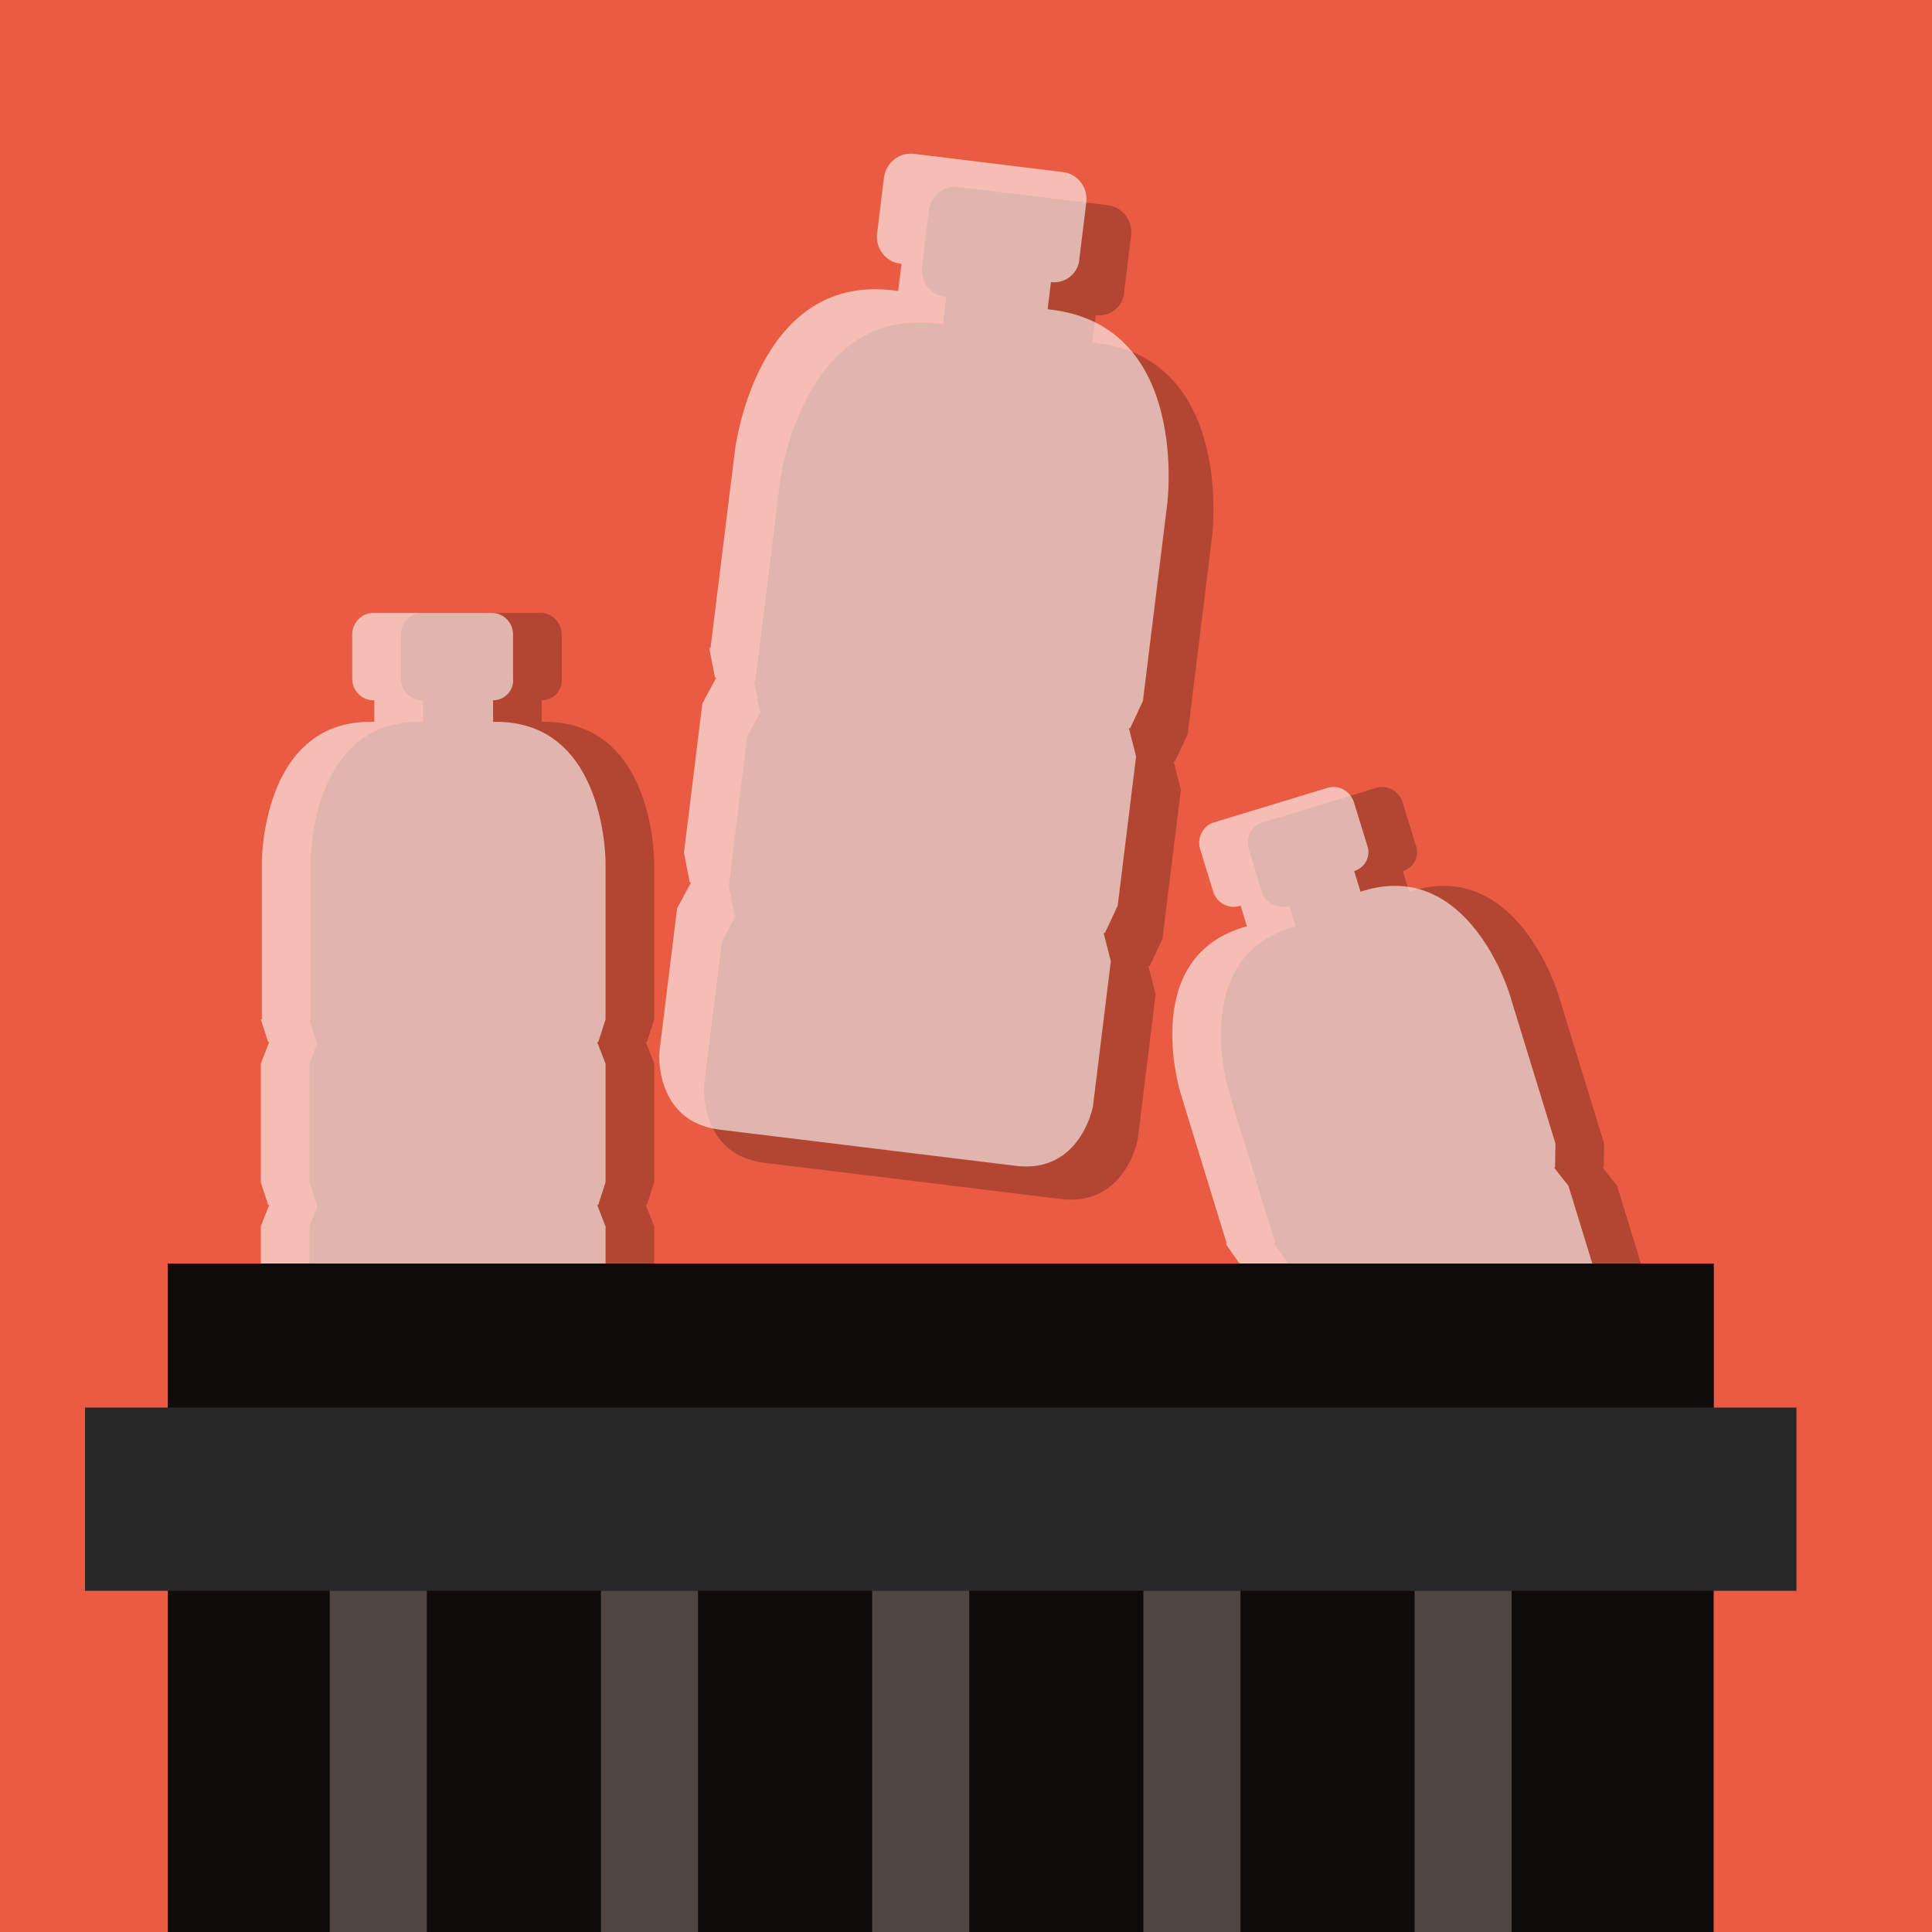
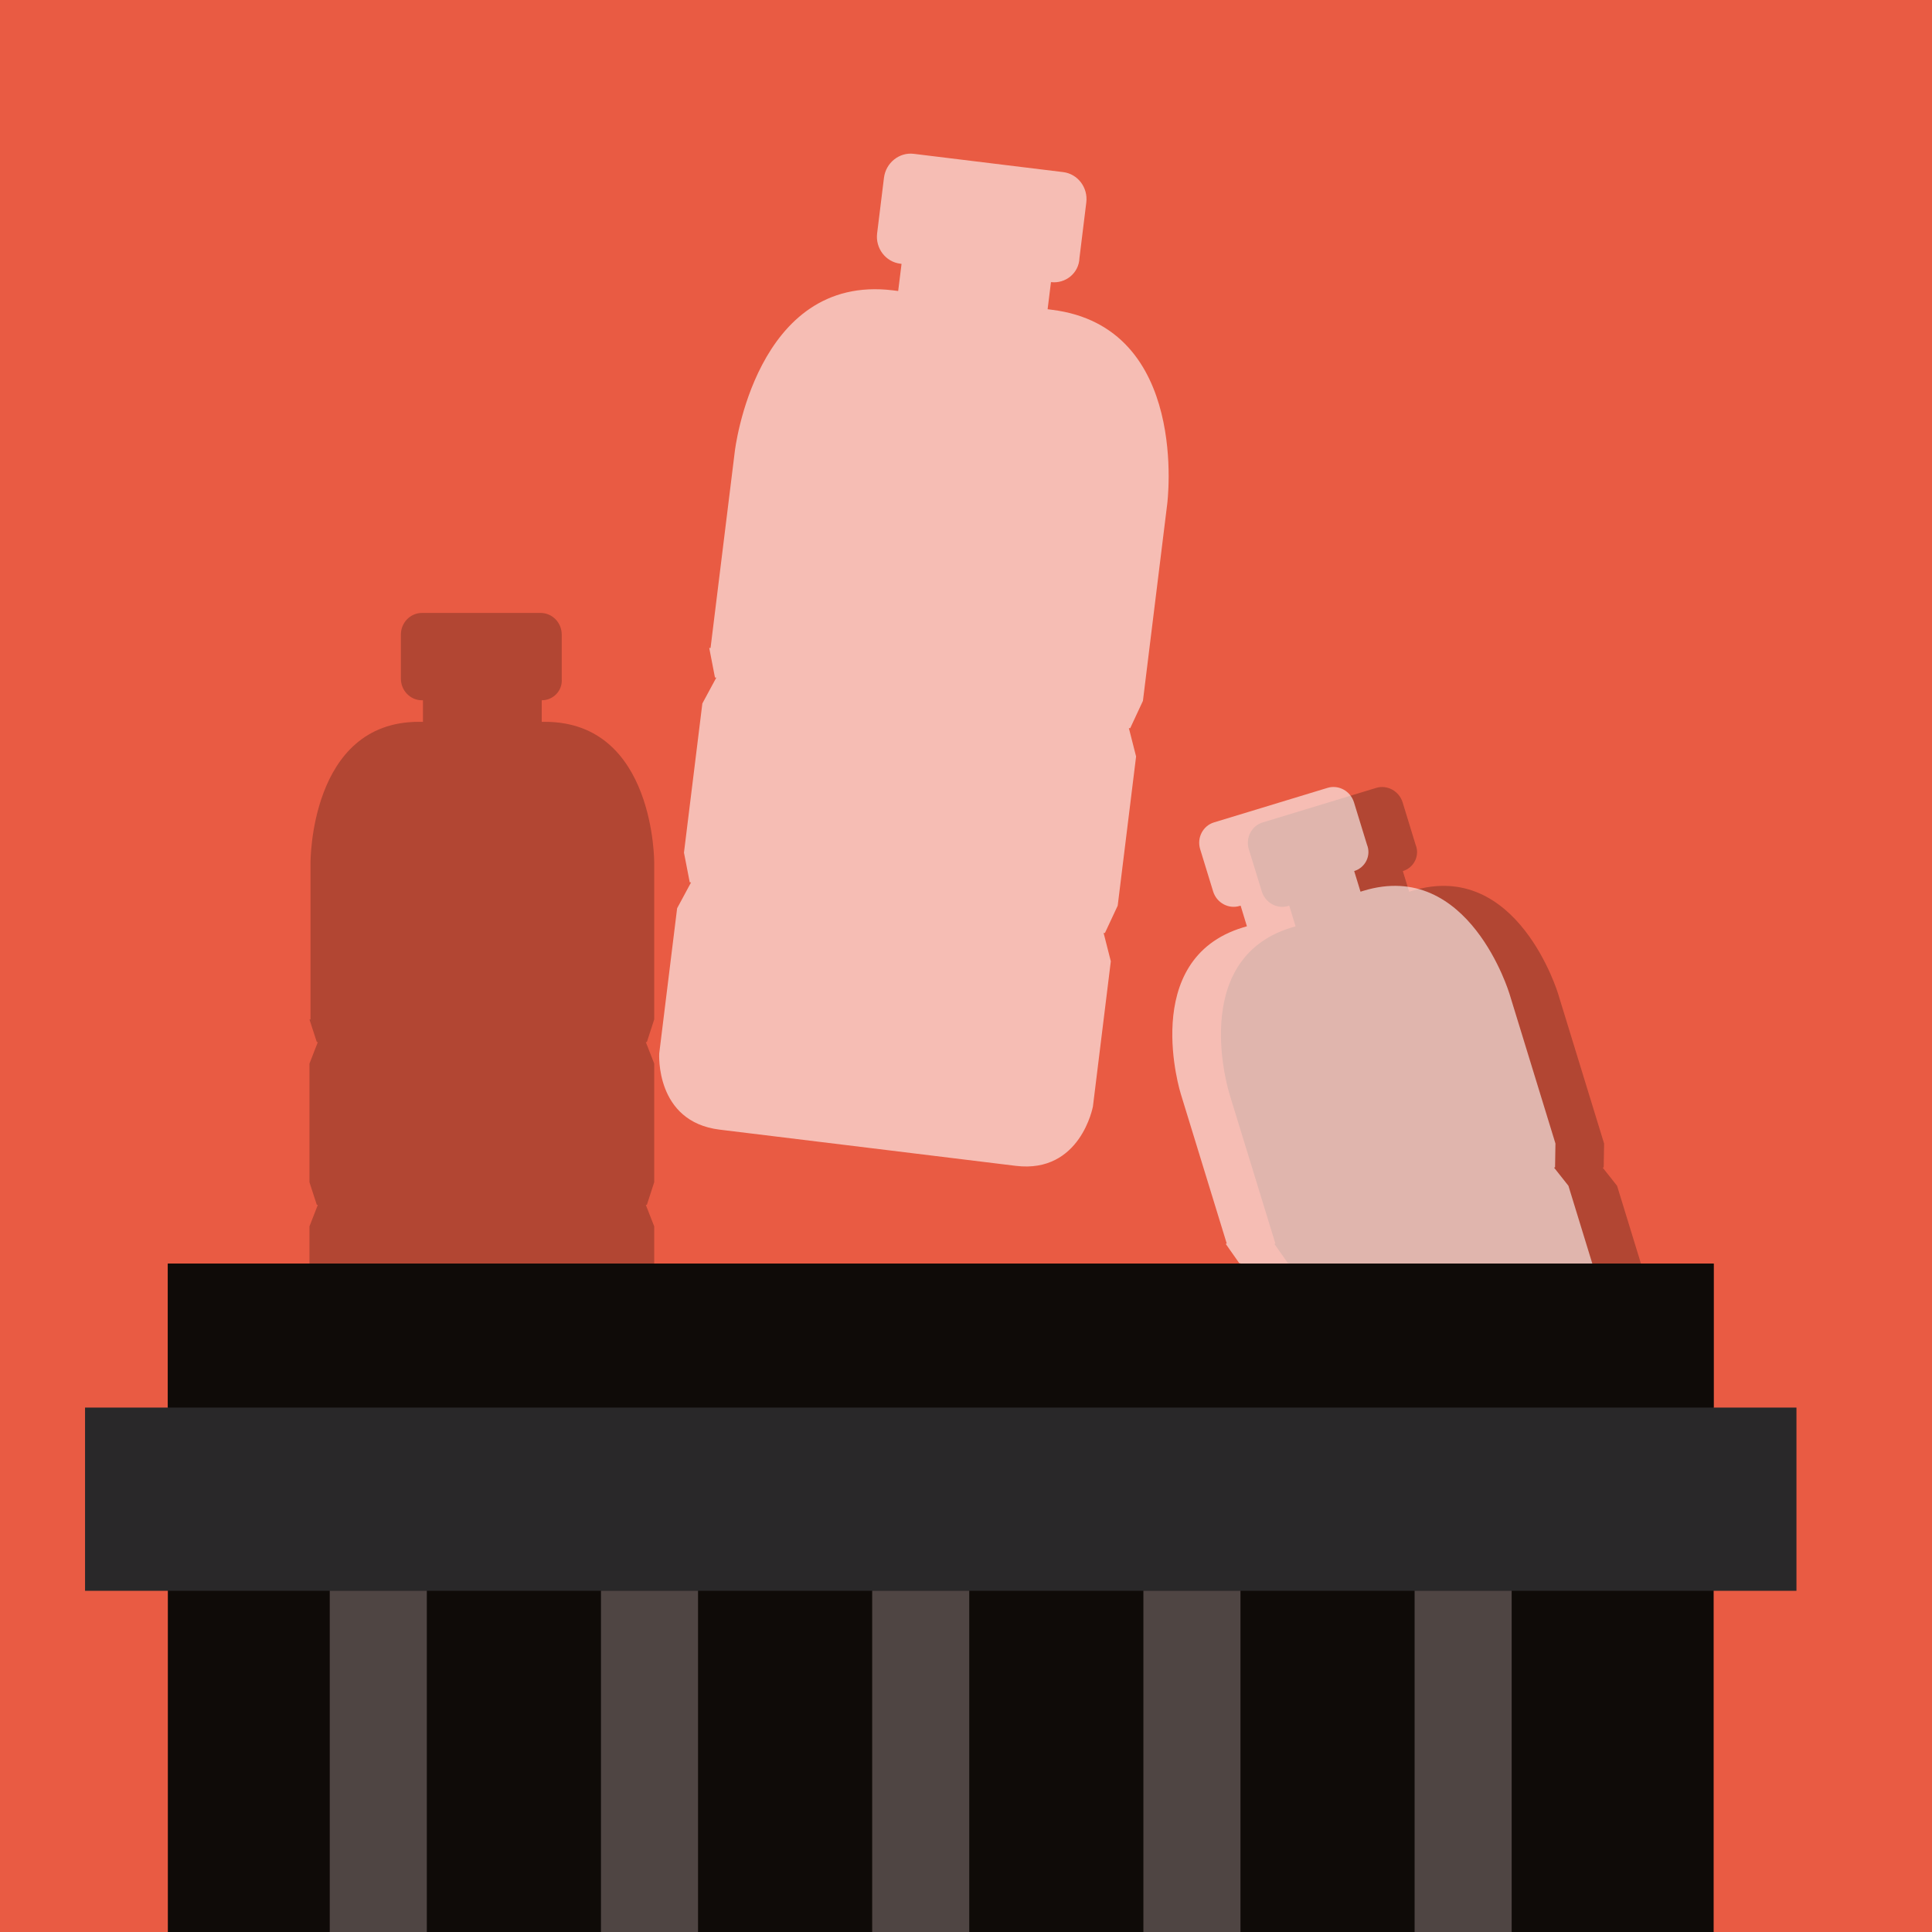
<svg xmlns="http://www.w3.org/2000/svg" xmlns:xlink="http://www.w3.org/1999/xlink" version="1.1" id="Capa_1" x="0px" y="0px" width="50px" height="50px" viewBox="0 0 50 50" enable-background="new 0 0 50 50" xml:space="preserve">
  <rect x="0" y="0" width="50" height="50" fill="#333333" stroke="none" />
  <g>
    <defs>
      <rect id="SVGID_1_" width="50" height="50" />
    </defs>
    <clipPath id="SVGID_2_">
      <use xlink:href="#SVGID_1_" overflow="visible" />
    </clipPath>
    <rect clip-path="url(#SVGID_2_)" fill="#E95B43" width="50" height="50" />
    <g clip-path="url(#SVGID_2_)">
      <defs>
        <rect id="SVGID_3_" width="50" height="50" />
      </defs>
      <clipPath id="SVGID_4_">
        <use xlink:href="#SVGID_3_" overflow="visible" />
      </clipPath>
      <g opacity="0.59" clip-path="url(#SVGID_4_)">
        <g>
          <defs>
            <rect id="SVGID_5_" x="-8.992" y="-8.614" width="70.363" height="51.13" />
          </defs>
          <clipPath id="SVGID_6_">
            <use xlink:href="#SVGID_5_" overflow="visible" />
          </clipPath>
          <g opacity="0.4" clip-path="url(#SVGID_6_)">
            <g>
              <defs>
-                 <rect id="SVGID_7_" x="8.949" y="-3.658" width="33.202" height="37.001" />
-               </defs>
+                 </defs>
              <clipPath id="SVGID_8_">
                <use xlink:href="#SVGID_7_" overflow="visible" />
              </clipPath>
              <path clip-path="url(#SVGID_8_)" d="M28.374,8.874l-0.103-0.013l0.087-0.702c0.376,0.046,0.723-0.232,0.737-0.622l0.177-1.439        c0.048-0.386-0.221-0.74-0.598-0.786l-3.867-0.473c-0.376-0.046-0.723,0.233-0.771,0.619l-0.177,1.439        c-0.048,0.386,0.221,0.739,0.598,0.785l0.034,0.005l-0.087,0.702l-0.137-0.017c-3.559-0.435-4.091,4.167-4.091,4.167        l-0.628,5.09l-0.034-0.004l0.042,0.219l0.106,0.547l0.035,0.004l-0.361,0.669l-0.476,3.861l0.043,0.219l0.106,0.547        l0.034,0.005l-0.36,0.668l-0.464,3.756c0,0-0.113,1.768,1.563,1.973l3.833,0.468l3.833,0.469        c1.677,0.205,1.996-1.538,1.996-1.538l0.463-3.756l-0.187-0.735l0.034,0.004l0.331-0.708l0.476-3.861l-0.187-0.735        l0.034,0.004l0.33-0.708l0.628-5.09C31.366,13.907,31.967,9.313,28.374,8.874" />
            </g>
          </g>
          <g opacity="0.4" clip-path="url(#SVGID_6_)">
            <g>
              <defs>
                <rect id="SVGID_9_" x="19.252" y="10.196" width="34.018" height="34.908" />
              </defs>
              <clipPath id="SVGID_10_">
                <use xlink:href="#SVGID_9_" overflow="visible" />
              </clipPath>
              <path clip-path="url(#SVGID_10_)" d="M36.547,23.054l-0.078,0.024l-0.164-0.534c0.286-0.087,0.447-0.398,0.33-0.684        L36.3,20.766c-0.091-0.294-0.398-0.462-0.685-0.375l-2.939,0.894c-0.286,0.088-0.447,0.399-0.357,0.693l0.336,1.093        c0.09,0.294,0.398,0.463,0.684,0.376l0.026-0.008l0.164,0.534l-0.104,0.031c-2.705,0.824-1.606,4.311-1.606,4.311l1.188,3.869        l-0.026,0.008l0.101,0.145l0.253,0.36l0.026-0.008l-0.044,0.597l0.901,2.935l0.102,0.145l0.253,0.36l0.026-0.007l-0.045,0.597        l0.877,2.855c0,0,0.488,1.31,1.763,0.922l2.913-0.887l2.914-0.887c1.274-0.388,0.943-1.746,0.943-1.746l-0.877-2.855        l-0.372-0.47l0.026-0.008l0.01-0.616l-0.901-2.935l-0.372-0.47l0.026-0.008l0.01-0.616l-1.188-3.869        C40.326,25.726,39.278,22.222,36.547,23.054" />
            </g>
          </g>
          <g opacity="0.4" clip-path="url(#SVGID_6_)">
            <g>
              <defs>
                <rect id="SVGID_11_" x="-0.992" y="8.863" width="26.922" height="28.257" />
              </defs>
              <clipPath id="SVGID_12_">
                <use xlink:href="#SVGID_11_" overflow="visible" />
              </clipPath>
              <path clip-path="url(#SVGID_12_)" d="M14.102,18.681H14.02v-0.558c0.3,0,0.544-0.251,0.517-0.558v-1.144        c0-0.307-0.245-0.558-0.544-0.558h-3.074c-0.299,0-0.544,0.251-0.544,0.558v1.144c0,0.307,0.245,0.558,0.544,0.558h0.027        v0.558h-0.108c-2.829,0-2.802,3.655-2.802,3.655v4.046H8.009l0.054,0.168l0.136,0.418h0.027l-0.217,0.558v3.069l0.054,0.168        l0.136,0.418h0.027l-0.217,0.558v2.986c0,0,0.081,1.395,1.414,1.395h3.047h3.047c1.332,0,1.414-1.395,1.414-1.395v-2.986        l-0.218-0.558h0.028l0.19-0.586v-3.069l-0.218-0.558h0.028l0.19-0.586v-4.046C16.931,22.336,16.958,18.681,14.102,18.681" />
            </g>
          </g>
        </g>
      </g>
      <g opacity="0.6" clip-path="url(#SVGID_4_)">
        <g>
          <defs>
            <rect id="SVGID_13_" x="7.791" y="-4.516" width="33.202" height="37.001" />
          </defs>
          <clipPath id="SVGID_14_">
            <use xlink:href="#SVGID_13_" overflow="visible" />
          </clipPath>
          <path clip-path="url(#SVGID_14_)" fill="#FFFFFF" d="M27.215,8.016l-0.103-0.013l0.087-0.702      c0.376,0.046,0.723-0.232,0.737-0.622l0.177-1.439c0.048-0.386-0.221-0.74-0.598-0.786l-3.867-0.473      c-0.376-0.046-0.723,0.233-0.771,0.619L22.7,6.039c-0.048,0.386,0.221,0.739,0.598,0.785l0.034,0.005l-0.087,0.702l-0.136-0.017      c-3.559-0.435-4.092,4.167-4.092,4.167l-0.628,5.09l-0.034-0.004l0.042,0.219l0.106,0.547l0.035,0.004l-0.361,0.669      l-0.476,3.861l0.043,0.219l0.106,0.547l0.034,0.005l-0.36,0.668l-0.463,3.756c0,0-0.114,1.767,1.563,1.973l3.832,0.468      l3.833,0.469c1.677,0.204,1.996-1.538,1.996-1.538l0.463-3.756l-0.187-0.735l0.034,0.004l0.331-0.708l0.476-3.861l-0.187-0.735      l0.034,0.004l0.33-0.708l0.628-5.09C30.207,13.049,30.808,8.455,27.215,8.016" />
        </g>
      </g>
      <g opacity="0.6" clip-path="url(#SVGID_4_)">
        <g>
          <defs>
            <rect id="SVGID_15_" x="17.994" y="10.196" width="34.018" height="34.908" />
          </defs>
          <clipPath id="SVGID_16_">
            <use xlink:href="#SVGID_15_" overflow="visible" />
          </clipPath>
          <path clip-path="url(#SVGID_16_)" fill="#FFFFFF" d="M35.288,23.053l-0.078,0.024l-0.164-0.534      c0.286-0.087,0.447-0.398,0.331-0.684l-0.336-1.094c-0.091-0.294-0.398-0.462-0.685-0.375l-2.939,0.894      c-0.286,0.088-0.447,0.399-0.357,0.692l0.336,1.095c0.09,0.293,0.398,0.462,0.684,0.375l0.027-0.008l0.163,0.534l-0.104,0.031      c-2.705,0.824-1.606,4.311-1.606,4.311l1.188,3.869l-0.026,0.008l0.101,0.145l0.253,0.36l0.026-0.008l-0.044,0.597l0.902,2.935      l0.101,0.145l0.253,0.36l0.026-0.008l-0.045,0.597l0.877,2.856c0,0,0.488,1.31,1.763,0.922l2.913-0.887l2.914-0.887      c1.274-0.388,0.943-1.746,0.943-1.746l-0.877-2.855l-0.372-0.47l0.026-0.008l0.01-0.616l-0.901-2.935l-0.372-0.47l0.026-0.008      l0.01-0.616l-1.188-3.869C39.067,25.726,38.02,22.222,35.288,23.053" />
        </g>
      </g>
      <g opacity="0.6" clip-path="url(#SVGID_4_)">
        <g>
          <defs>
-             <rect id="SVGID_17_" x="-2.25" y="8.863" width="26.923" height="28.257" />
-           </defs>
+             </defs>
          <clipPath id="SVGID_18_">
            <use xlink:href="#SVGID_17_" overflow="visible" />
          </clipPath>
          <path clip-path="url(#SVGID_18_)" fill="#FFFFFF" d="M12.843,18.681h-0.082v-0.558c0.3,0,0.544-0.251,0.517-0.558v-1.144      c0-0.307-0.245-0.558-0.544-0.558H9.66c-0.299,0-0.544,0.251-0.544,0.558v1.144c0,0.307,0.245,0.558,0.544,0.558h0.027v0.558      H9.579c-2.829,0-2.802,3.655-2.802,3.655v4.046H6.75l0.054,0.168l0.136,0.418h0.027L6.75,27.527v3.069l0.054,0.168l0.136,0.418      h0.027L6.75,31.74v2.986c0,0,0.081,1.395,1.414,1.395h3.047h3.047c1.332,0,1.414-1.395,1.414-1.395V31.74l-0.218-0.558h0.028      l0.19-0.586v-3.069l-0.218-0.558h0.028l0.19-0.586v-4.046C15.672,22.337,15.699,18.681,12.843,18.681" />
        </g>
      </g>
    </g>
    <rect x="4.344" y="32.702" clip-path="url(#SVGID_2_)" fill="#0F0B08" width="40.005" height="3.726" />
    <rect x="4.344" y="32.702" clip-path="url(#SVGID_2_)" fill="#0F0B08" width="40.005" height="17.298" />
    <rect x="2.201" y="36.428" clip-path="url(#SVGID_2_)" fill="#292829" width="44.291" height="4.742" />
    <g clip-path="url(#SVGID_2_)">
      <defs>
        <rect id="SVGID_19_" width="50" height="50" />
      </defs>
      <clipPath id="SVGID_20_">
        <use xlink:href="#SVGID_19_" overflow="visible" />
      </clipPath>
      <g opacity="0.48" clip-path="url(#SVGID_20_)">
        <g>
          <defs>
            <rect id="SVGID_21_" x="-0.466" y="34.17" width="20.512" height="17.051" />
          </defs>
          <clipPath id="SVGID_22_">
            <use xlink:href="#SVGID_21_" overflow="visible" />
          </clipPath>
          <rect x="8.534" y="41.17" clip-path="url(#SVGID_22_)" fill="#958484" width="2.512" height="9.051" />
        </g>
      </g>
      <g opacity="0.48" clip-path="url(#SVGID_20_)">
        <g>
          <defs>
            <rect id="SVGID_23_" x="6.553" y="34.17" width="20.512" height="17.051" />
          </defs>
          <clipPath id="SVGID_24_">
            <use xlink:href="#SVGID_23_" overflow="visible" />
          </clipPath>
          <rect x="15.553" y="41.17" clip-path="url(#SVGID_24_)" fill="#958484" width="2.512" height="9.051" />
        </g>
      </g>
      <g opacity="0.48" clip-path="url(#SVGID_20_)">
        <g>
          <defs>
            <rect id="SVGID_25_" x="13.572" y="34.17" width="20.512" height="17.051" />
          </defs>
          <clipPath id="SVGID_26_">
            <use xlink:href="#SVGID_25_" overflow="visible" />
          </clipPath>
          <rect x="22.572" y="41.17" clip-path="url(#SVGID_26_)" fill="#958484" width="2.512" height="9.051" />
        </g>
      </g>
      <g opacity="0.48" clip-path="url(#SVGID_20_)">
        <g>
          <defs>
            <rect id="SVGID_27_" x="20.591" y="34.17" width="20.512" height="17.051" />
          </defs>
          <clipPath id="SVGID_28_">
            <use xlink:href="#SVGID_27_" overflow="visible" />
          </clipPath>
          <rect x="29.591" y="41.17" clip-path="url(#SVGID_28_)" fill="#958484" width="2.512" height="9.051" />
        </g>
      </g>
      <g opacity="0.48" clip-path="url(#SVGID_20_)">
        <g>
          <defs>
            <rect id="SVGID_29_" x="27.61" y="34.17" width="20.512" height="17.051" />
          </defs>
          <clipPath id="SVGID_30_">
            <use xlink:href="#SVGID_29_" overflow="visible" />
          </clipPath>
          <rect x="36.61" y="41.17" clip-path="url(#SVGID_30_)" fill="#958484" width="2.512" height="9.051" />
        </g>
      </g>
    </g>
  </g>
</svg>